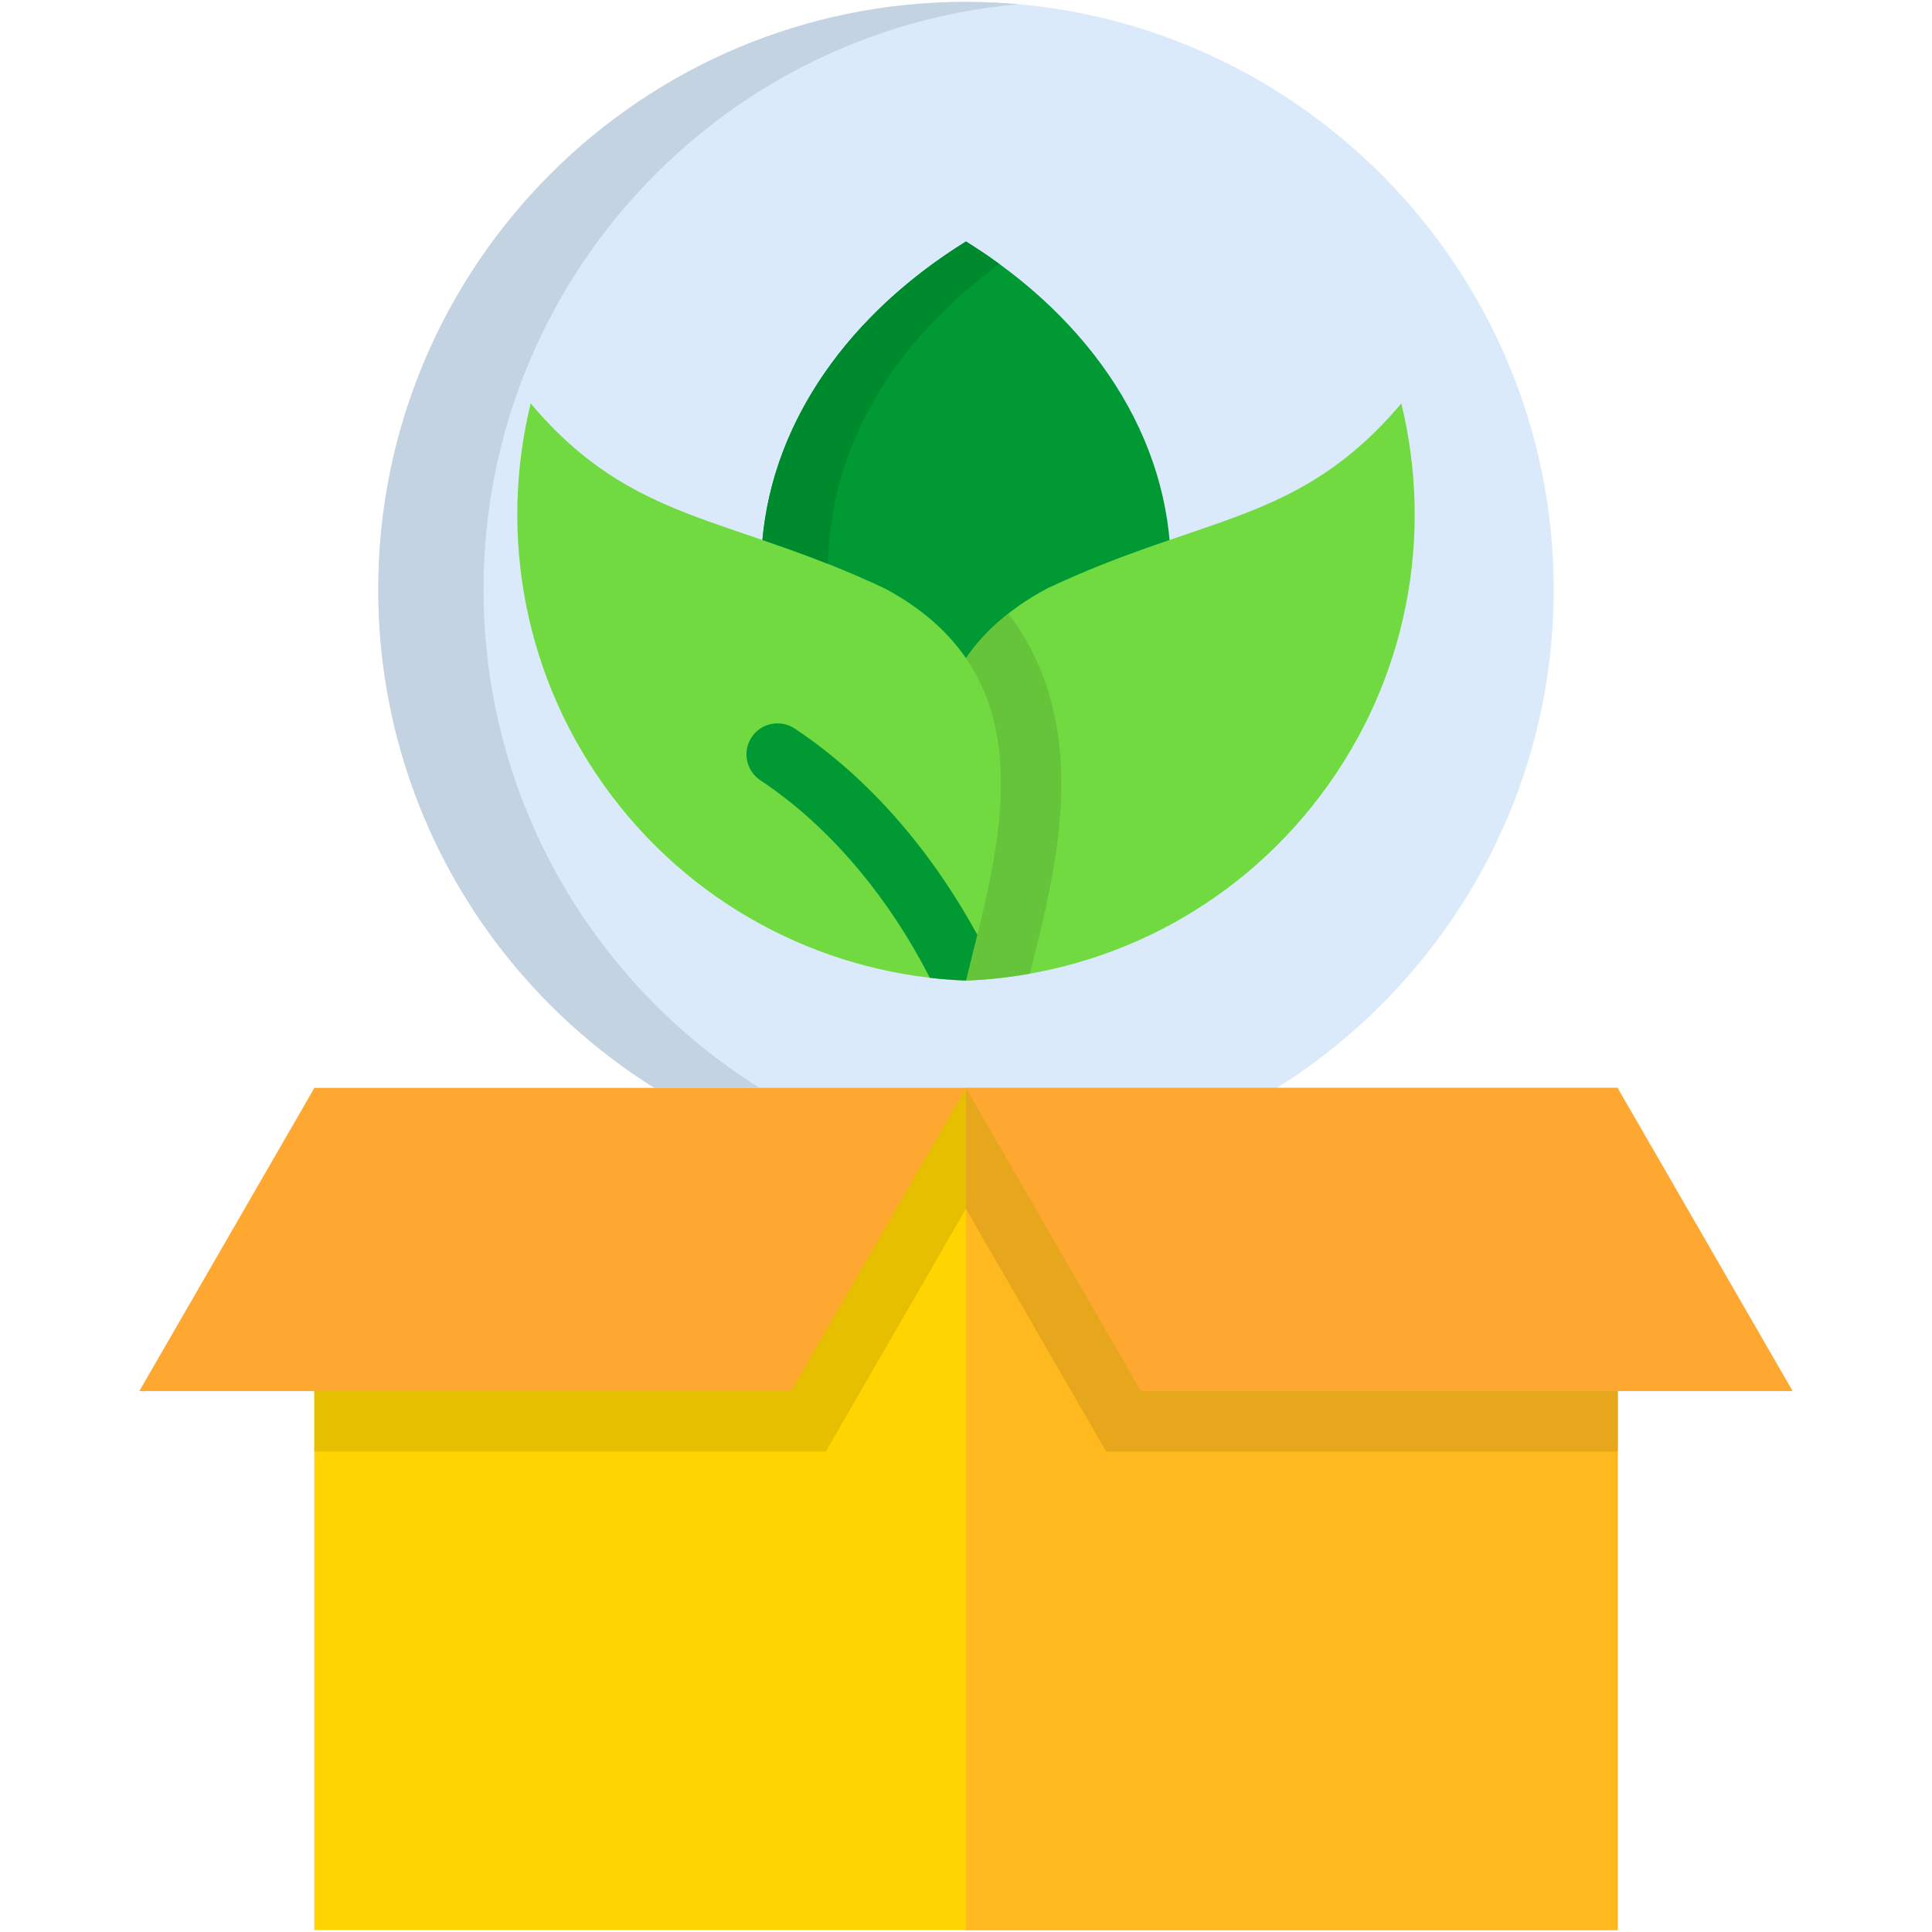
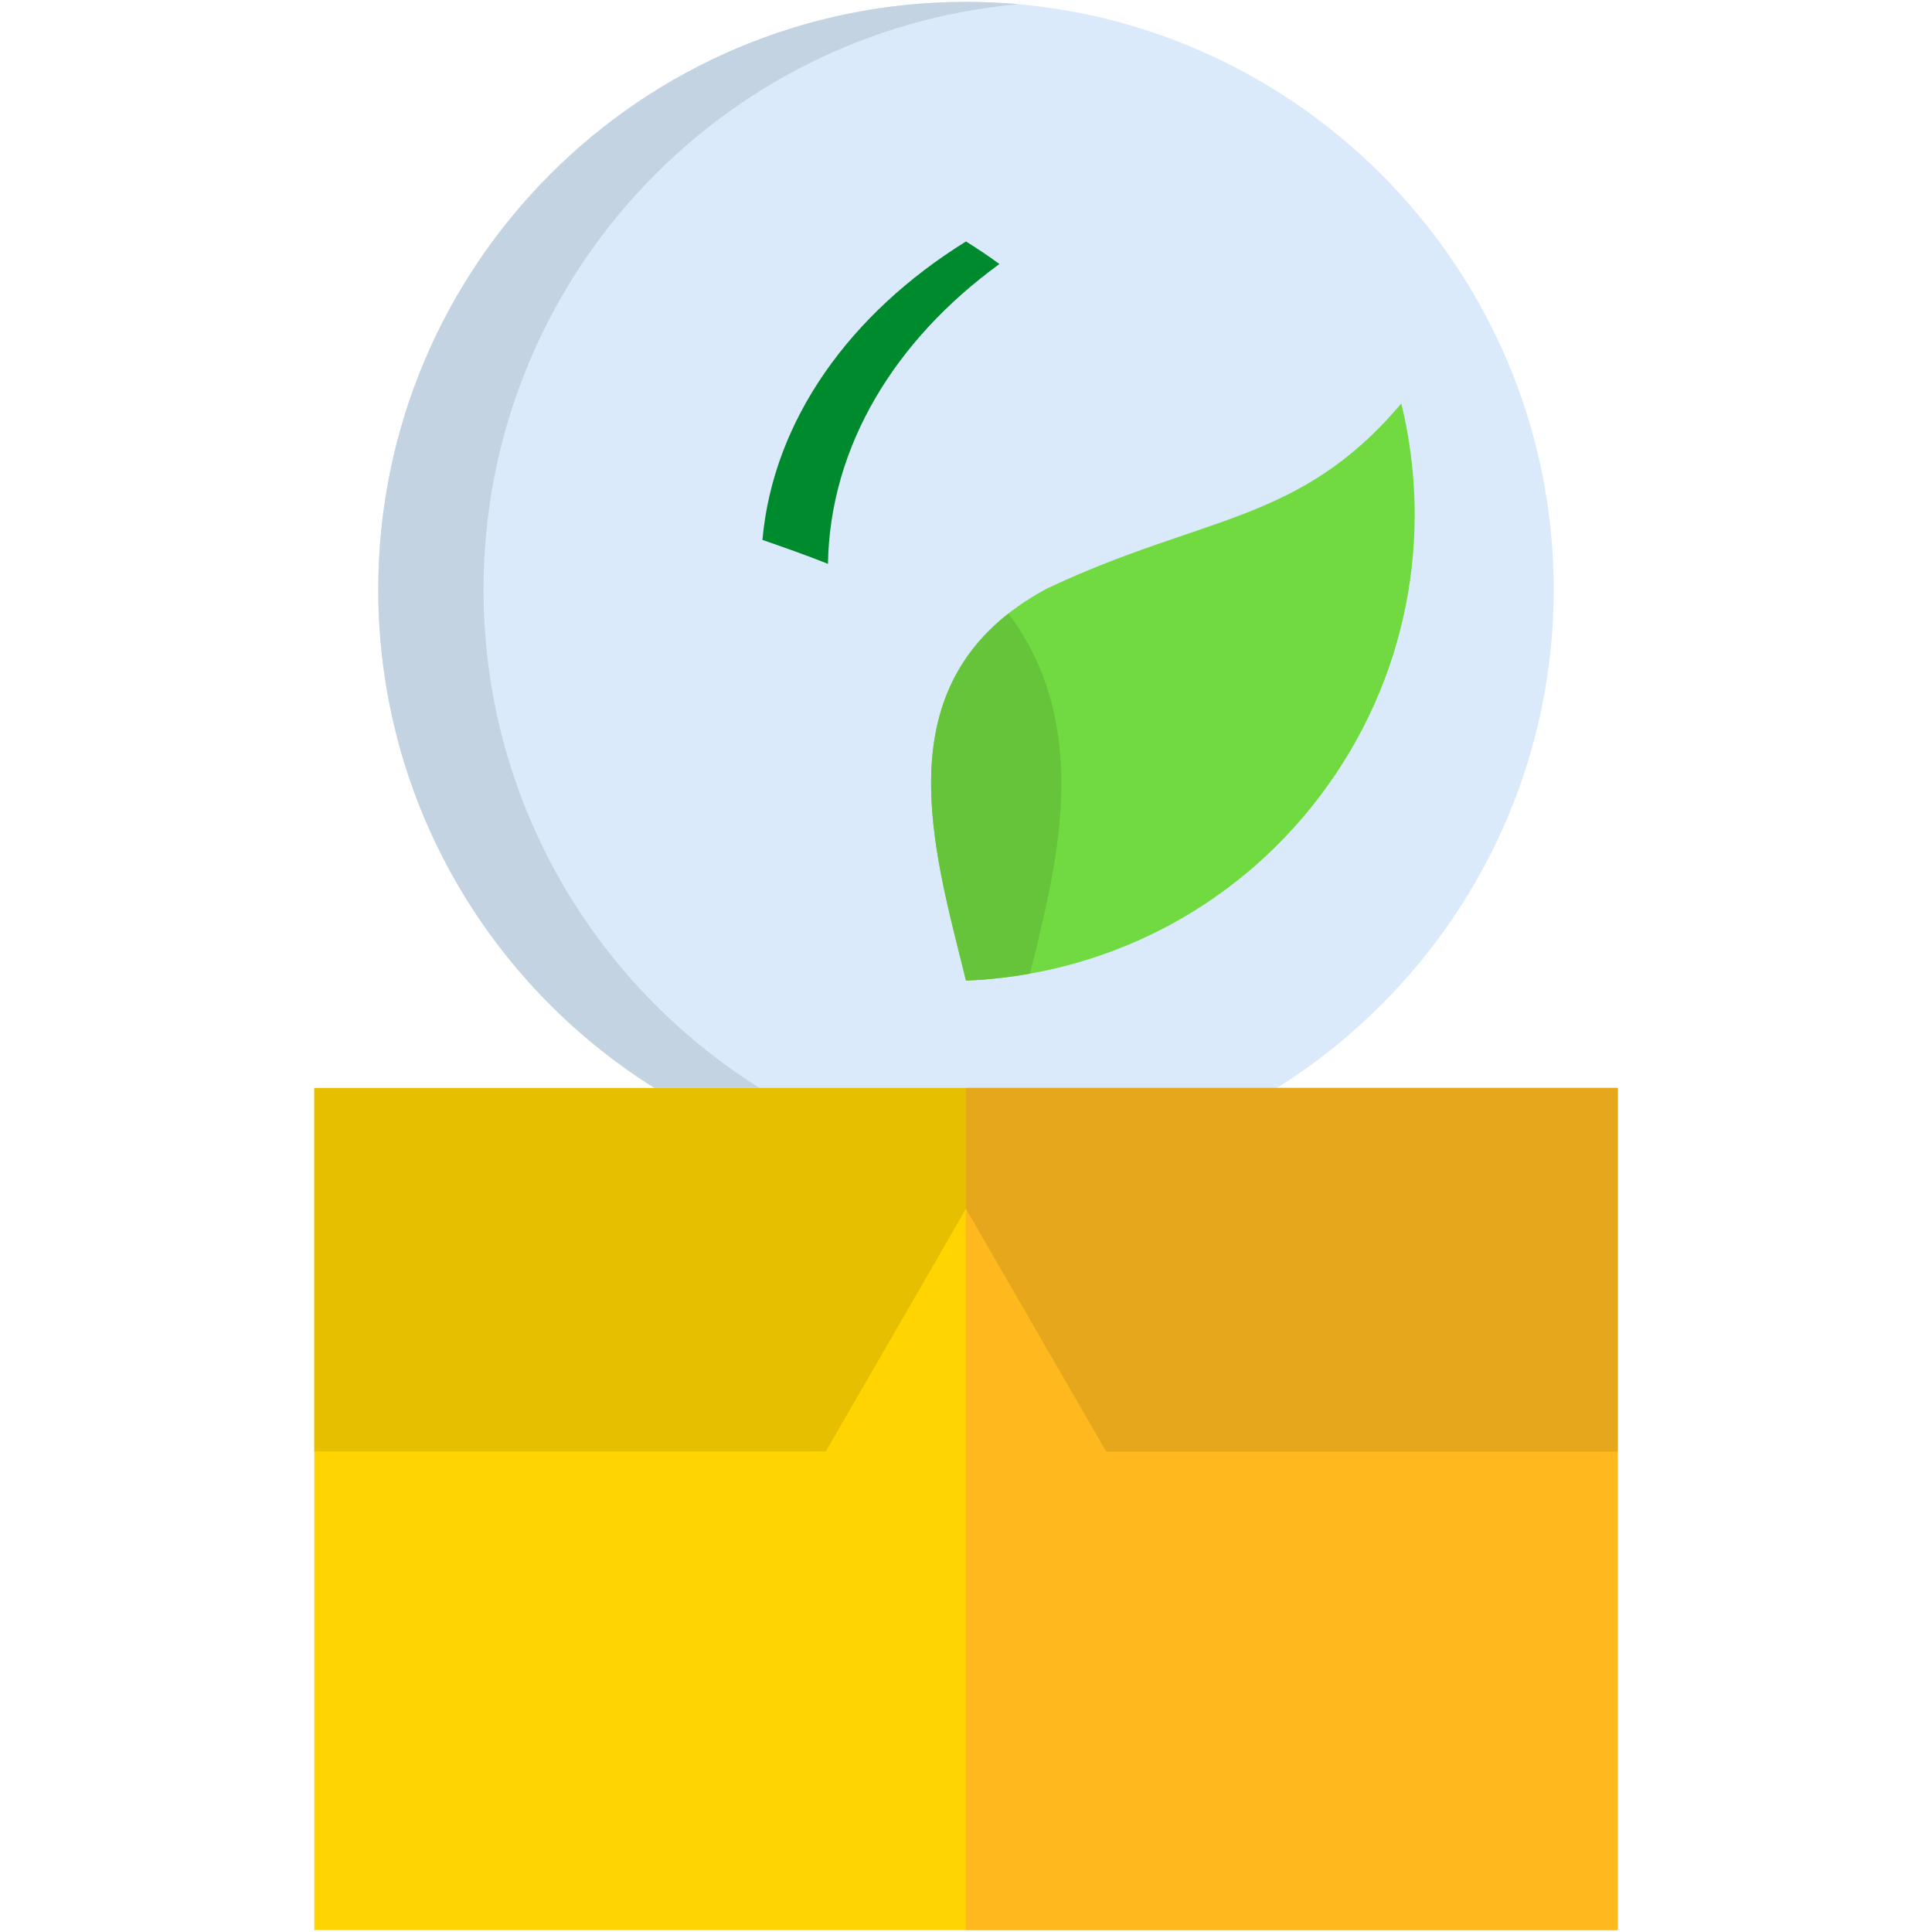
<svg xmlns="http://www.w3.org/2000/svg" width="130" height="130" viewBox="0 0 130 130" fill="none">
  <path fill-rule="evenodd" clip-rule="evenodd" d="M64.998 79.219C86.783 79.219 104.546 61.448 104.546 39.67C104.546 17.893 86.783 0.127 64.998 0.127C43.217 0.127 25.454 17.89 25.454 39.67C25.454 61.45 43.217 79.219 64.998 79.219Z" fill="#DAEAFA" />
-   <path fill-rule="evenodd" clip-rule="evenodd" d="M64.998 16.25C73.42 21.475 78.787 29.407 78.787 38.302C78.787 47.191 73.417 55.128 64.998 60.348C56.583 55.131 51.215 47.191 51.215 38.302C51.213 29.405 56.583 21.473 64.998 16.25Z" fill="#009933" />
  <path fill-rule="evenodd" clip-rule="evenodd" d="M21.15 73.209H108.85V129.873H21.15V73.209Z" fill="#FFD400" />
  <path fill-rule="evenodd" clip-rule="evenodd" d="M64.998 73.209H108.85V129.873H64.998V73.209Z" fill="#FFB91F" />
  <path fill-rule="evenodd" clip-rule="evenodd" d="M94.291 27.145C96.449 35.983 94.766 45.678 88.865 53.508C82.956 61.346 74.087 65.63 64.998 65.98C62.839 57.142 59.145 45.683 70.431 39.609C80.996 34.61 87.438 35.273 94.291 27.145Z" fill="#70DA40" />
  <path fill-rule="evenodd" clip-rule="evenodd" d="M69.301 65.515C67.884 65.767 66.445 65.927 64.998 65.983C63.025 57.901 59.772 47.63 67.849 41.288C70.007 44.116 71.203 47.556 71.391 51.573C71.604 56.316 70.439 60.945 69.301 65.515Z" fill="#65C43A" />
-   <path fill-rule="evenodd" clip-rule="evenodd" d="M35.709 27.145C33.551 35.983 35.235 45.678 41.135 53.516C47.044 61.346 55.913 65.63 65.003 65.983C67.161 57.144 70.855 45.685 59.569 39.612C49.004 34.61 42.562 35.273 35.709 27.145Z" fill="#70DA40" />
-   <path fill-rule="evenodd" clip-rule="evenodd" d="M62.57 65.795C63.375 65.889 64.19 65.947 65.003 65.983C65.246 64.982 65.505 63.954 65.764 62.903C64.353 60.325 62.756 57.972 61.006 55.872C58.718 53.122 56.177 50.819 53.47 49.019C52.505 48.387 51.21 48.646 50.576 49.608C49.936 50.565 50.202 51.86 51.165 52.503C53.546 54.087 55.778 56.116 57.794 58.533C59.569 60.656 61.181 63.088 62.57 65.795Z" fill="#009933" />
  <path fill-rule="evenodd" clip-rule="evenodd" d="M21.15 73.209H108.85V97.665H74.433L64.998 81.334L55.567 97.665H21.15V73.209Z" fill="#E6BF00" />
  <path fill-rule="evenodd" clip-rule="evenodd" d="M64.998 73.209H108.85V97.665H74.433L64.998 81.334V73.209Z" fill="#E6A71C" />
-   <path fill-rule="evenodd" clip-rule="evenodd" d="M64.998 73.209H108.85L120.626 93.605H76.771L64.998 73.209Z" fill="#FEA832" />
-   <path fill-rule="evenodd" clip-rule="evenodd" d="M64.998 73.209H21.15L9.374 93.605H53.229L64.998 73.209Z" fill="#FEA832" />
  <path fill-rule="evenodd" clip-rule="evenodd" d="M32.536 39.668C32.536 19.025 48.356 2.069 68.537 0.284C67.372 0.178 66.191 0.127 64.995 0.127C43.159 0.127 25.452 17.832 25.452 39.67C25.452 53.813 32.873 66.221 44.035 73.209H51.117C39.957 66.219 32.536 53.813 32.536 39.668Z" fill="#C4D3E1" />
  <path fill-rule="evenodd" clip-rule="evenodd" d="M55.712 37.941C55.842 30.009 60.239 22.862 67.25 17.766C66.523 17.233 65.774 16.73 64.998 16.248C57.21 21.084 52.028 28.245 51.302 36.329C52.688 36.811 54.158 37.322 55.712 37.941Z" fill="#008A2E" />
</svg>